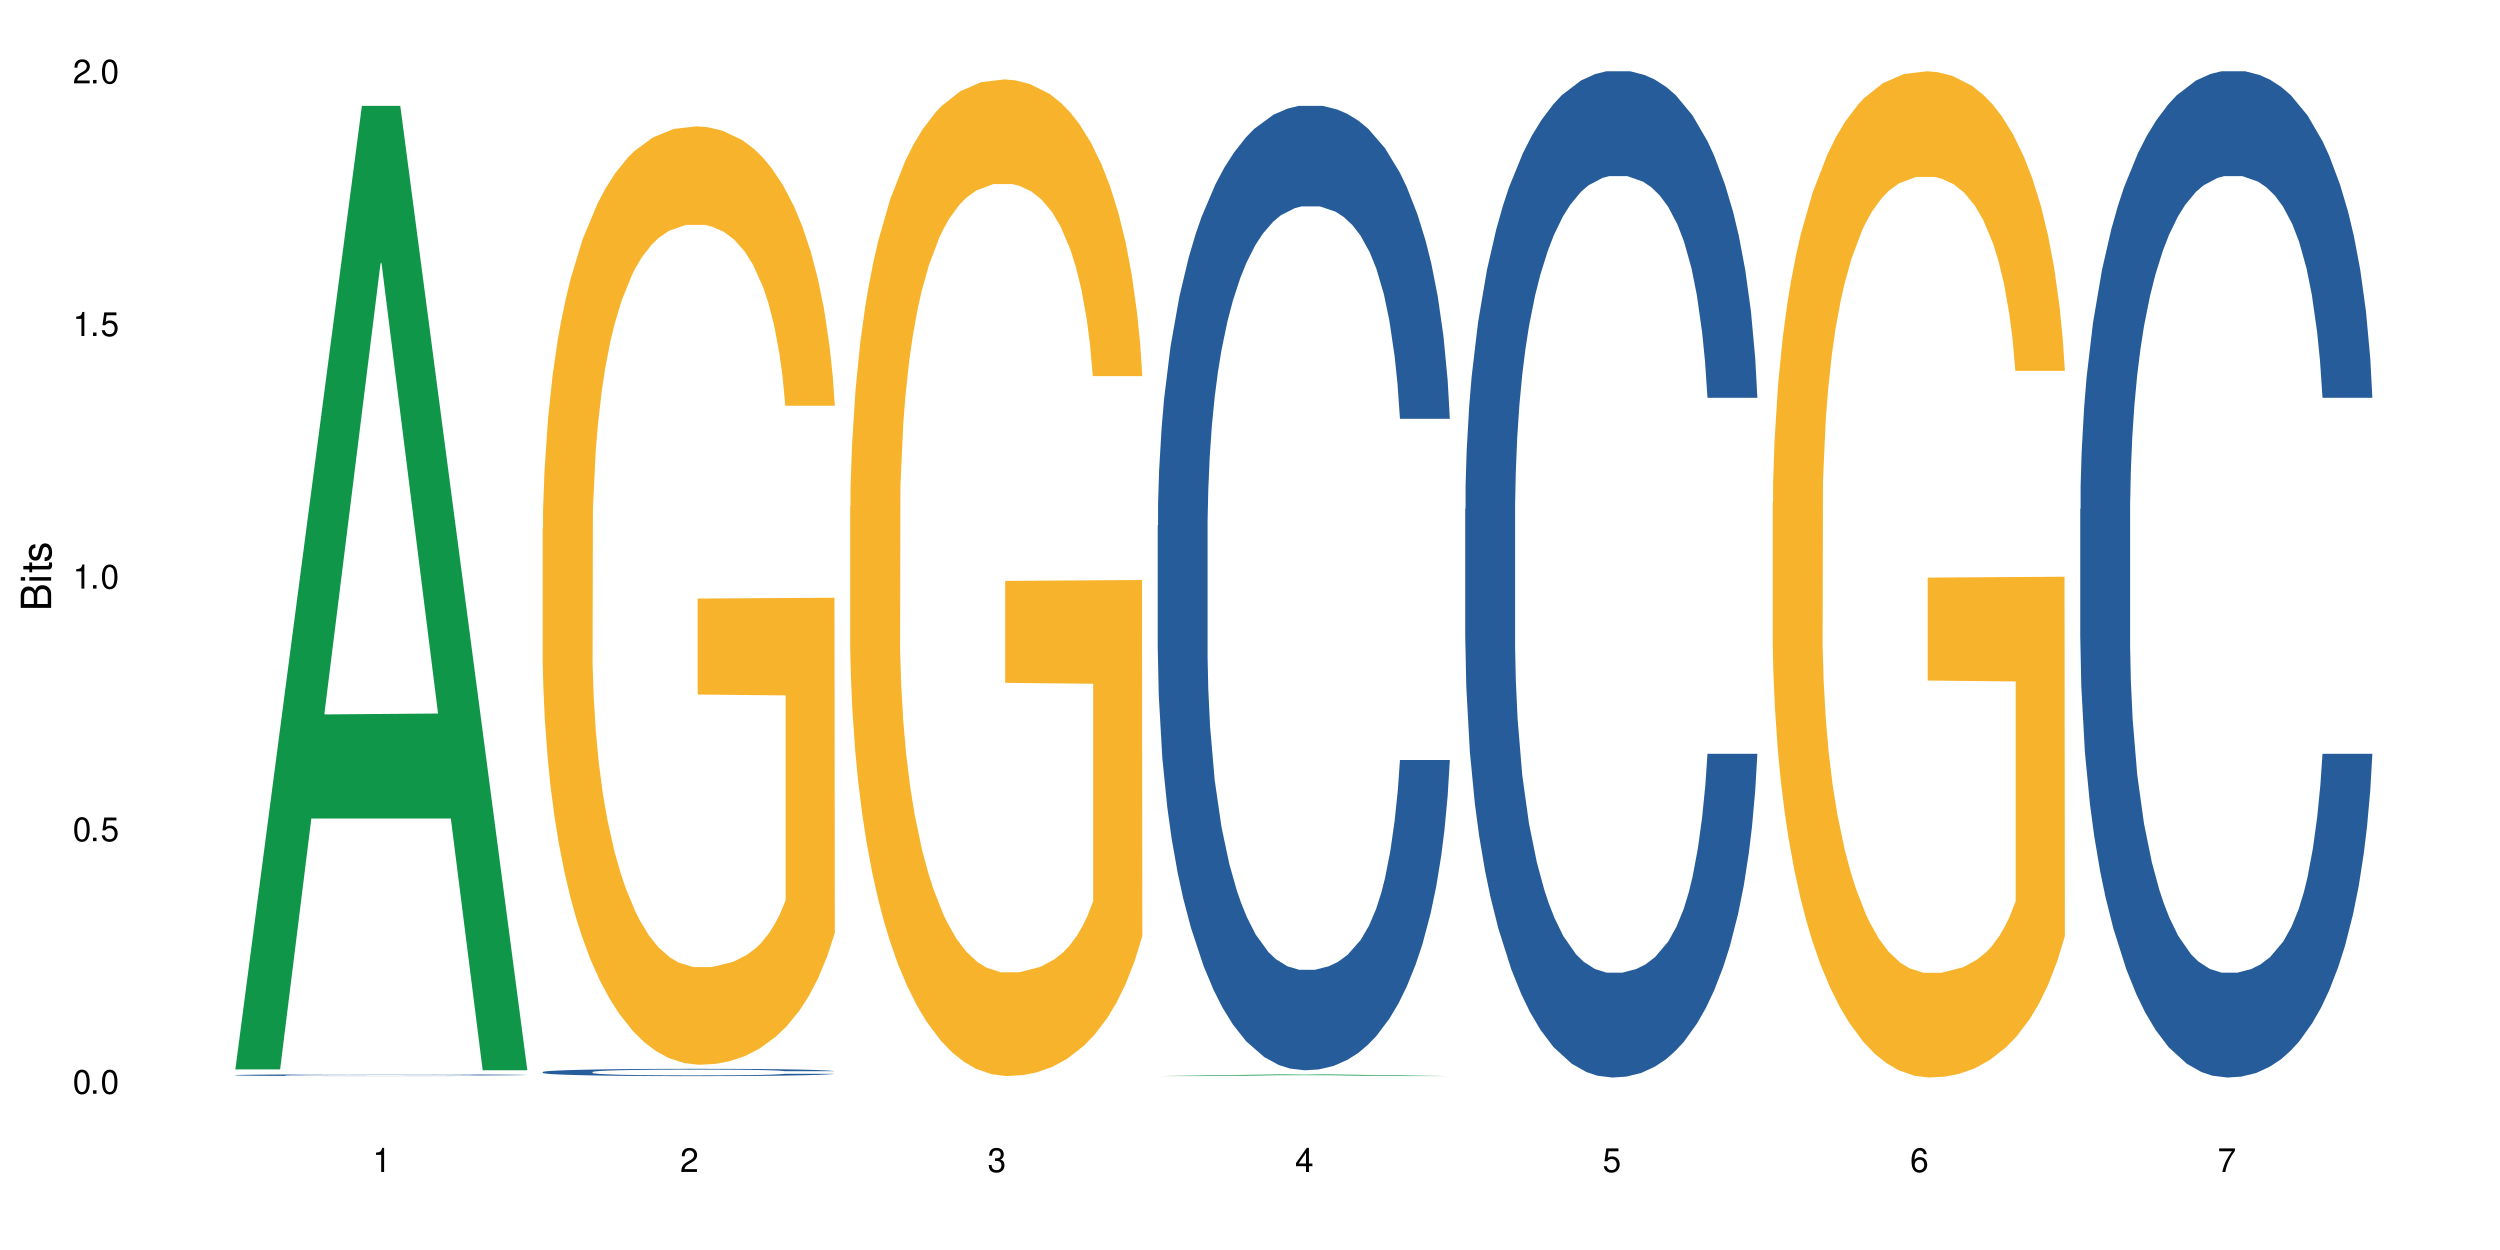
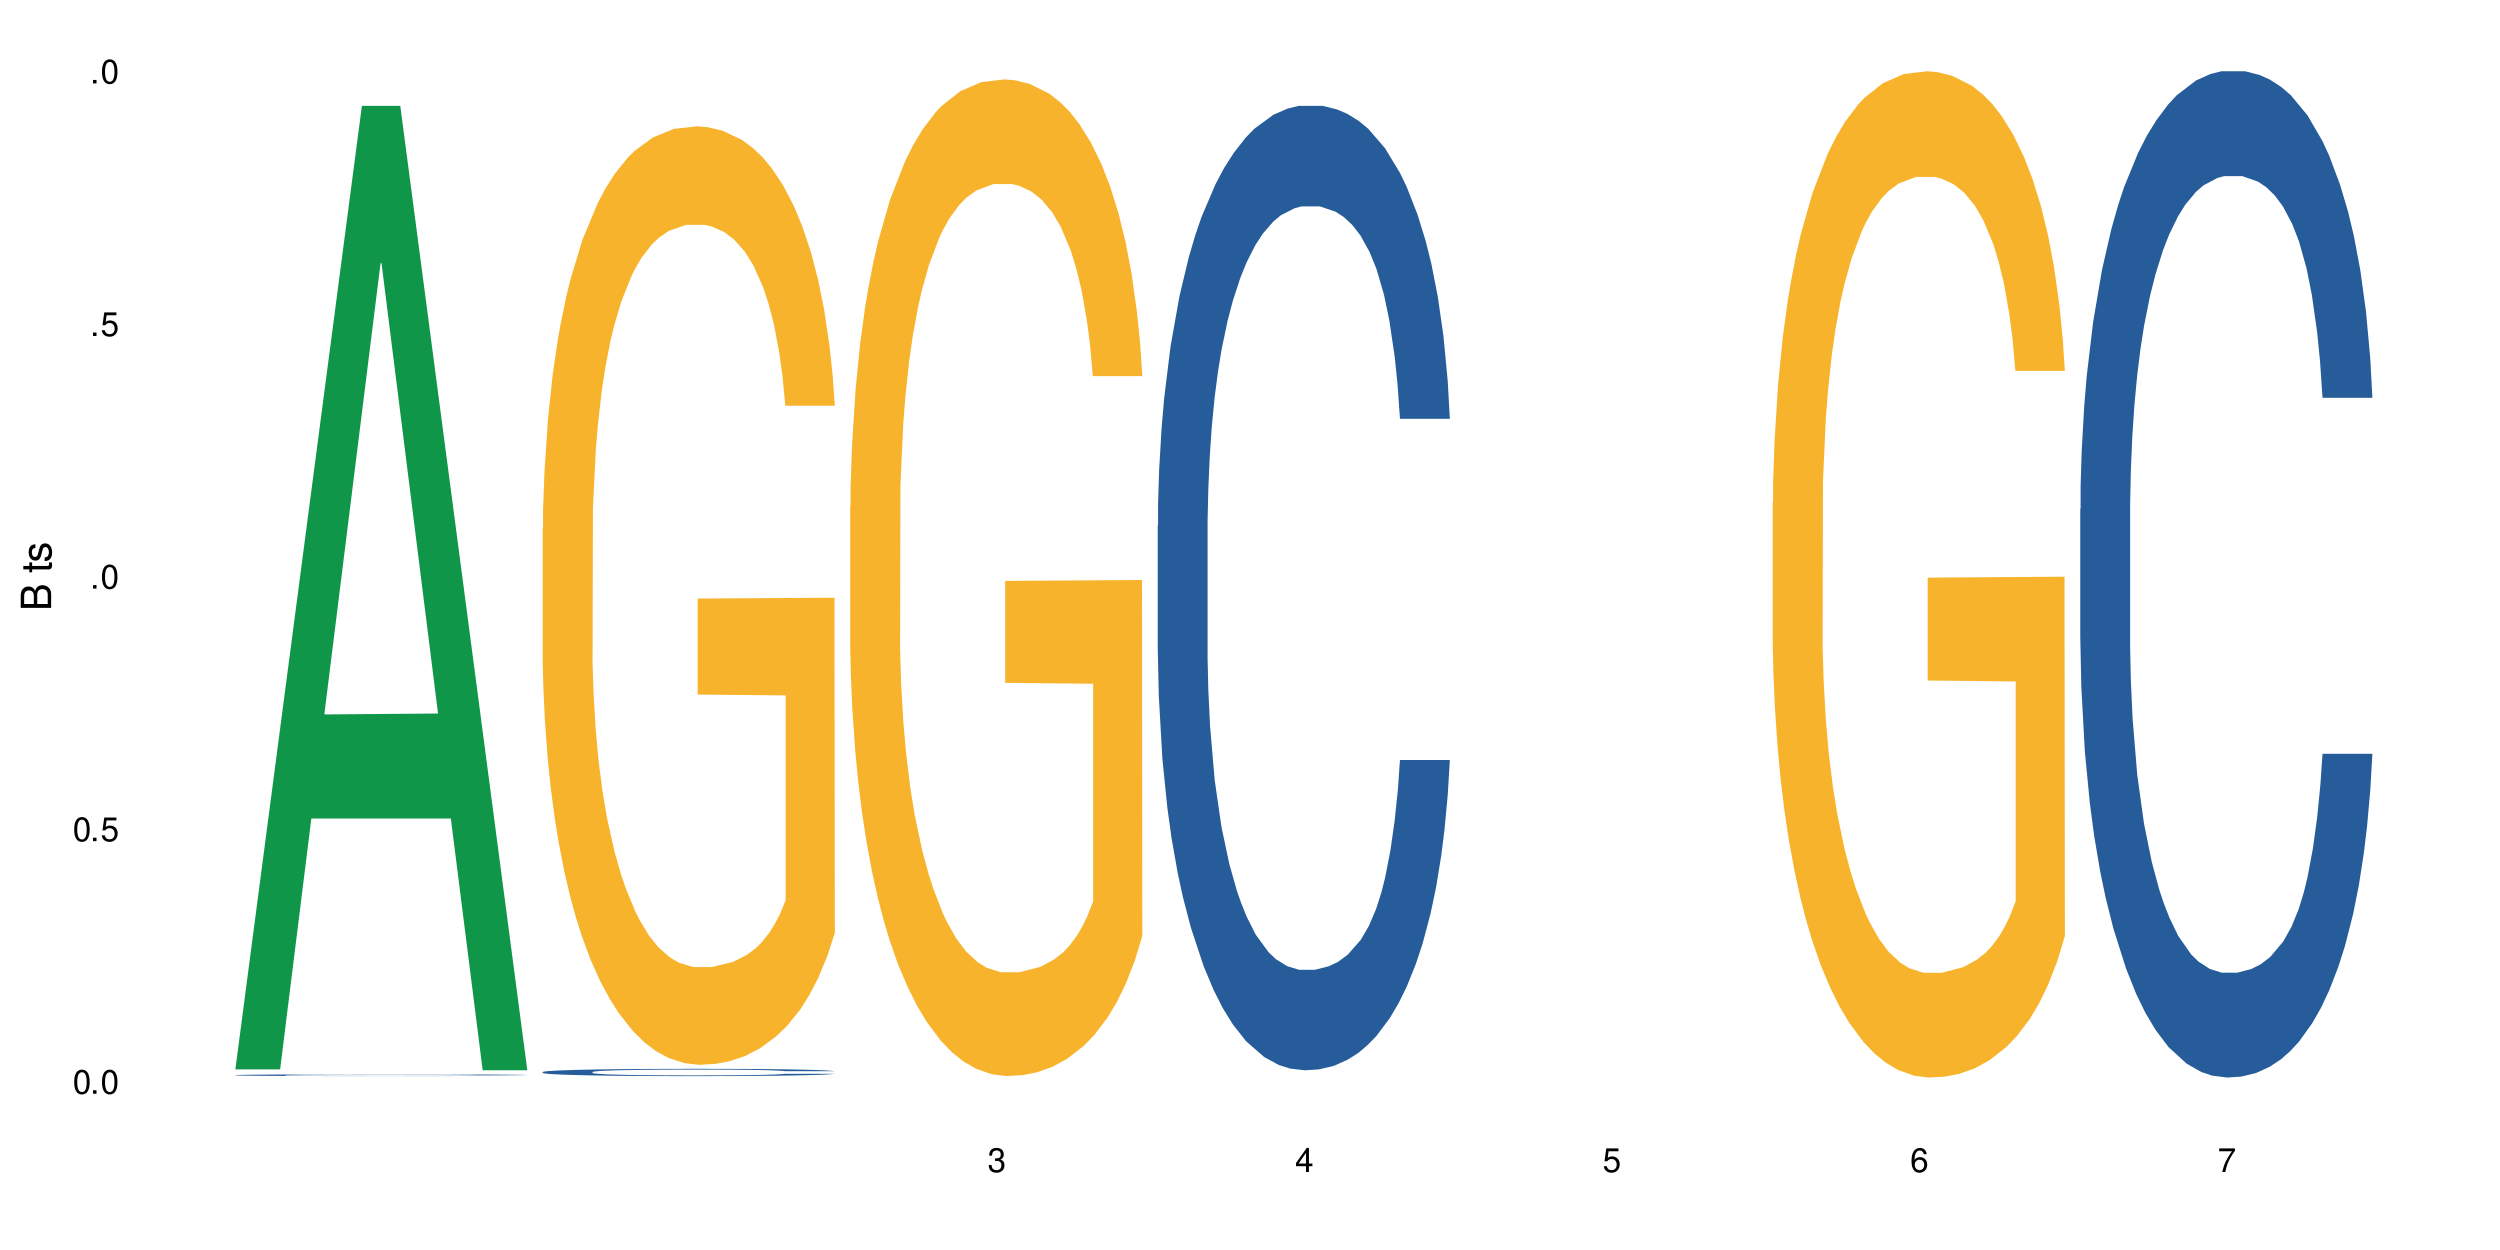
<svg xmlns="http://www.w3.org/2000/svg" xmlns:xlink="http://www.w3.org/1999/xlink" width="720" height="360" viewBox="0 0 720 360">
  <defs>
    <g>
      <g id="glyph-0-0">
</g>
      <g id="glyph-0-1">
        <path d="M 2.641 -6.938 C 2 -6.938 1.422 -6.656 1.078 -6.172 C 0.641 -5.562 0.406 -4.641 0.406 -3.359 C 0.406 -1.016 1.188 0.219 2.641 0.219 C 4.078 0.219 4.859 -1.016 4.859 -3.297 C 4.859 -4.641 4.656 -5.547 4.203 -6.172 C 3.844 -6.656 3.281 -6.938 2.641 -6.938 Z M 2.641 -6.188 C 3.547 -6.188 4 -5.25 4 -3.375 C 4 -1.406 3.562 -0.484 2.625 -0.484 C 1.734 -0.484 1.281 -1.438 1.281 -3.344 C 1.281 -5.25 1.734 -6.188 2.641 -6.188 Z M 2.641 -6.188 " />
      </g>
      <g id="glyph-0-2">
        <path d="M 1.828 -1 L 0.828 -1 L 0.828 0 L 1.828 0 Z M 1.828 -1 " />
      </g>
      <g id="glyph-0-3">
        <path d="M 4.562 -6.797 L 1.062 -6.797 L 0.547 -3.094 L 1.328 -3.094 C 1.719 -3.562 2.047 -3.734 2.578 -3.734 C 3.484 -3.734 4.062 -3.109 4.062 -2.094 C 4.062 -1.125 3.484 -0.531 2.578 -0.531 C 1.828 -0.531 1.375 -0.906 1.188 -1.672 L 0.328 -1.672 C 0.453 -1.109 0.547 -0.844 0.75 -0.594 C 1.125 -0.078 1.828 0.219 2.594 0.219 C 3.969 0.219 4.922 -0.781 4.922 -2.219 C 4.922 -3.562 4.031 -4.484 2.719 -4.484 C 2.25 -4.484 1.859 -4.359 1.469 -4.062 L 1.734 -5.969 L 4.562 -5.969 Z M 4.562 -6.797 " />
      </g>
      <g id="glyph-0-4">
-         <path d="M 2.484 -4.938 L 2.484 0 L 3.328 0 L 3.328 -6.938 L 2.766 -6.938 C 2.469 -5.875 2.281 -5.734 0.984 -5.562 L 0.984 -4.938 Z M 2.484 -4.938 " />
-       </g>
+         </g>
      <g id="glyph-0-5">
-         <path d="M 4.859 -0.828 L 1.281 -0.828 C 1.359 -1.406 1.672 -1.781 2.5 -2.281 L 3.469 -2.828 C 4.406 -3.344 4.906 -4.062 4.906 -4.906 C 4.906 -5.484 4.672 -6.031 4.266 -6.406 C 3.859 -6.766 3.375 -6.938 2.719 -6.938 C 1.859 -6.938 1.219 -6.625 0.844 -6.031 C 0.609 -5.672 0.5 -5.234 0.484 -4.531 L 1.328 -4.531 C 1.359 -5.016 1.406 -5.281 1.531 -5.516 C 1.75 -5.938 2.188 -6.203 2.703 -6.203 C 3.469 -6.203 4.031 -5.641 4.031 -4.891 C 4.031 -4.344 3.719 -3.859 3.125 -3.516 L 2.234 -3 C 0.812 -2.172 0.406 -1.531 0.328 -0.016 L 4.859 -0.016 Z M 4.859 -0.828 " />
-       </g>
+         </g>
      <g id="glyph-0-6">
        <path d="M 2.125 -3.188 L 2.578 -3.188 C 3.5 -3.188 3.984 -2.766 3.984 -1.922 C 3.984 -1.062 3.469 -0.531 2.594 -0.531 C 1.656 -0.531 1.203 -1 1.156 -2.016 L 0.312 -2.016 C 0.344 -1.453 0.438 -1.094 0.609 -0.781 C 0.953 -0.109 1.625 0.219 2.547 0.219 C 3.953 0.219 4.859 -0.625 4.859 -1.938 C 4.859 -2.828 4.516 -3.297 3.703 -3.594 C 4.344 -3.844 4.656 -4.328 4.656 -5.031 C 4.656 -6.219 3.875 -6.938 2.578 -6.938 C 1.203 -6.938 0.484 -6.172 0.453 -4.703 L 1.297 -4.703 C 1.312 -5.125 1.344 -5.359 1.453 -5.578 C 1.641 -5.969 2.062 -6.203 2.594 -6.203 C 3.344 -6.203 3.797 -5.75 3.797 -5 C 3.797 -4.516 3.609 -4.219 3.25 -4.047 C 3.016 -3.953 2.703 -3.922 2.125 -3.906 Z M 2.125 -3.188 " />
      </g>
      <g id="glyph-0-7">
        <path d="M 3.141 -1.672 L 3.141 0 L 3.984 0 L 3.984 -1.672 L 4.984 -1.672 L 4.984 -2.438 L 3.984 -2.438 L 3.984 -6.938 L 3.359 -6.938 L 0.266 -2.578 L 0.266 -1.672 Z M 3.141 -2.438 L 1 -2.438 L 3.141 -5.5 Z M 3.141 -2.438 " />
      </g>
      <g id="glyph-0-8">
        <path d="M 4.781 -5.125 C 4.609 -6.266 3.891 -6.938 2.844 -6.938 C 2.094 -6.938 1.422 -6.578 1.031 -5.953 C 0.594 -5.266 0.406 -4.422 0.406 -3.172 C 0.406 -2 0.578 -1.25 0.984 -0.641 C 1.359 -0.078 1.953 0.219 2.703 0.219 C 3.984 0.219 4.922 -0.75 4.922 -2.094 C 4.922 -3.375 4.062 -4.281 2.844 -4.281 C 2.172 -4.281 1.641 -4.031 1.281 -3.516 C 1.281 -5.234 1.828 -6.188 2.797 -6.188 C 3.391 -6.188 3.797 -5.797 3.938 -5.125 Z M 2.734 -3.531 C 3.547 -3.531 4.062 -2.953 4.062 -2.031 C 4.062 -1.156 3.484 -0.531 2.703 -0.531 C 1.922 -0.531 1.328 -1.188 1.328 -2.078 C 1.328 -2.938 1.906 -3.531 2.734 -3.531 Z M 2.734 -3.531 " />
      </g>
      <g id="glyph-0-9">
        <path d="M 4.984 -6.797 L 0.438 -6.797 L 0.438 -5.969 L 4.109 -5.969 C 2.5 -3.656 1.828 -2.234 1.328 0 L 2.219 0 C 2.594 -2.172 3.453 -4.047 4.984 -6.094 Z M 4.984 -6.797 " />
      </g>
      <g id="glyph-1-0">
</g>
      <g id="glyph-1-1">
        <path d="M 0 -0.953 L 0 -4.891 C 0 -5.719 -0.234 -6.344 -0.734 -6.797 C -1.188 -7.234 -1.812 -7.469 -2.5 -7.469 C -3.547 -7.469 -4.188 -7 -4.625 -5.875 C -4.984 -6.688 -5.625 -7.094 -6.531 -7.094 C -7.172 -7.094 -7.734 -6.859 -8.141 -6.391 C -8.562 -5.922 -8.75 -5.344 -8.75 -4.5 L -8.75 -0.953 Z M -4.984 -2.062 L -7.766 -2.062 L -7.766 -4.219 C -7.766 -4.844 -7.688 -5.203 -7.453 -5.5 C -7.219 -5.812 -6.859 -5.969 -6.375 -5.969 C -5.891 -5.969 -5.531 -5.812 -5.297 -5.5 C -5.062 -5.203 -4.984 -4.844 -4.984 -4.219 Z M -0.984 -2.062 L -4 -2.062 L -4 -4.781 C -4 -5.766 -3.438 -6.359 -2.484 -6.359 C -1.547 -6.359 -0.984 -5.766 -0.984 -4.781 Z M -0.984 -2.062 " />
      </g>
      <g id="glyph-1-2">
-         <path d="M -6.281 -1.797 L -6.281 -0.797 L 0 -0.797 L 0 -1.797 Z M -8.75 -1.797 L -8.75 -0.797 L -7.484 -0.797 L -7.484 -1.797 Z M -8.75 -1.797 " />
-       </g>
+         </g>
      <g id="glyph-1-3">
        <path d="M -6.281 -3.047 L -6.281 -2.016 L -8.016 -2.016 L -8.016 -1.016 L -6.281 -1.016 L -6.281 -0.172 L -5.469 -0.172 L -5.469 -1.016 L -0.719 -1.016 C -0.078 -1.016 0.281 -1.453 0.281 -2.234 C 0.281 -2.5 0.25 -2.719 0.188 -3.047 L -0.641 -3.047 C -0.609 -2.906 -0.594 -2.766 -0.594 -2.562 C -0.594 -2.141 -0.719 -2.016 -1.156 -2.016 L -5.469 -2.016 L -5.469 -3.047 Z M -6.281 -3.047 " />
      </g>
      <g id="glyph-1-4">
        <path d="M -4.531 -5.25 C -5.766 -5.25 -6.469 -4.422 -6.469 -2.969 C -6.469 -1.516 -5.719 -0.562 -4.547 -0.562 C -3.562 -0.562 -3.094 -1.062 -2.734 -2.562 L -2.516 -3.484 C -2.344 -4.188 -2.094 -4.469 -1.641 -4.469 C -1.047 -4.469 -0.641 -3.875 -0.641 -3 C -0.641 -2.453 -0.797 -2 -1.062 -1.75 C -1.25 -1.594 -1.422 -1.531 -1.875 -1.469 L -1.875 -0.406 C -0.422 -0.453 0.281 -1.266 0.281 -2.922 C 0.281 -4.5 -0.5 -5.516 -1.719 -5.516 C -2.656 -5.516 -3.172 -4.984 -3.469 -3.734 L -3.703 -2.766 C -3.891 -1.953 -4.156 -1.609 -4.594 -1.609 C -5.188 -1.609 -5.547 -2.125 -5.547 -2.938 C -5.547 -3.75 -5.203 -4.172 -4.531 -4.203 Z M -4.531 -5.25 " />
      </g>
    </g>
  </defs>
  <rect x="-72" y="-36" width="864" height="432" fill="rgb(100%, 100%, 100%)" fill-opacity="1" />
  <path fill-rule="nonzero" fill="rgb(6.275%, 58.824%, 28.235%)" fill-opacity="1" d="M 67.73 307.988 L 67.82 307.727 L 104.227 30.492 L 115.281 30.492 L 151.867 308.246 L 139.012 308.246 L 129.844 235.746 L 89.664 235.746 L 80.676 307.988 L 67.73 307.988 L 93.527 205.754 L 126.156 205.492 L 109.887 75.871 L 109.707 75.609 L 109.527 76.395 L 93.438 205.492 L 93.527 205.754 Z M 67.73 307.988 " />
  <path fill-rule="nonzero" fill="rgb(14.51%, 36.078%, 60%)" fill-opacity="1" d="M 67.73 309.633 L 67.832 309.629 L 67.832 309.621 L 68.141 309.602 L 68.859 309.578 L 69.578 309.566 L 71.426 309.539 L 73.988 309.512 L 76.656 309.492 L 78.605 309.48 L 80.352 309.469 L 84.352 309.453 L 86.918 309.445 L 89.688 309.438 L 93.074 309.43 L 95.535 309.422 L 101.078 309.418 L 105.18 309.414 L 108.363 309.41 L 115.238 309.41 L 119.34 309.414 L 122.316 309.414 L 125.598 309.418 L 128.371 309.422 L 133.191 309.434 L 137.5 309.445 L 139.449 309.453 L 142.527 309.469 L 144.891 309.48 L 146.531 309.496 L 148.379 309.512 L 150.02 309.531 L 151.25 309.555 L 151.867 309.574 L 137.5 309.574 L 136.785 309.559 L 135.961 309.543 L 134.422 309.523 L 132.883 309.512 L 130.73 309.496 L 128.781 309.488 L 126.113 309.48 L 123.754 309.473 L 121.289 309.469 L 118.93 309.469 L 114.414 309.465 L 107.234 309.465 L 103.23 309.469 L 101.078 309.473 L 98 309.477 L 95.844 309.484 L 93.281 309.492 L 91.535 309.5 L 89.379 309.512 L 87.84 309.523 L 86.098 309.539 L 85.07 309.551 L 84.148 309.562 L 83.328 309.578 L 82.711 309.594 L 82.301 309.613 L 82.094 309.629 L 82.094 309.699 L 82.301 309.715 L 82.812 309.734 L 84.148 309.766 L 86.098 309.789 L 88.355 309.809 L 90.508 309.82 L 91.742 309.828 L 93.383 309.836 L 95.945 309.844 L 99.641 309.855 L 101.797 309.859 L 105.078 309.859 L 108.465 309.863 L 112.98 309.863 L 116.98 309.859 L 119.648 309.859 L 122.418 309.855 L 126.215 309.848 L 128.574 309.84 L 130.629 309.832 L 132.168 309.824 L 133.191 309.816 L 134.73 309.801 L 135.961 309.785 L 136.887 309.77 L 137.5 309.754 L 151.867 309.754 L 151.25 309.773 L 150.328 309.789 L 149.402 309.805 L 147.969 309.82 L 146.324 309.832 L 143.965 309.852 L 142.016 309.859 L 139.449 309.871 L 137.09 309.879 L 134.527 309.887 L 130.73 309.898 L 128.266 309.902 L 125.598 309.906 L 122.418 309.91 L 118.418 309.914 L 102.617 309.914 L 98.41 309.91 L 93.176 309.898 L 89.379 309.891 L 86.406 309.883 L 83.84 309.875 L 80.969 309.859 L 77.273 309.84 L 75.016 309.824 L 73.477 309.812 L 71.734 309.793 L 70.5 309.777 L 69.066 309.754 L 68.039 309.719 L 67.73 309.695 Z M 67.73 309.633 " />
  <path fill-rule="nonzero" fill="rgb(14.51%, 36.078%, 60%)" fill-opacity="1" d="M 156.293 308.738 L 156.398 308.734 L 156.398 308.688 L 156.703 308.617 L 157.422 308.523 L 158.141 308.461 L 159.988 308.348 L 162.555 308.238 L 165.223 308.152 L 167.172 308.102 L 168.914 308.066 L 172.918 307.992 L 175.48 307.957 L 178.25 307.926 L 181.637 307.891 L 184.102 307.871 L 189.641 307.844 L 193.746 307.828 L 196.926 307.824 L 203.801 307.824 L 207.902 307.832 L 210.879 307.84 L 214.164 307.855 L 216.934 307.871 L 221.754 307.914 L 226.066 307.969 L 228.016 308 L 231.094 308.059 L 233.453 308.117 L 235.094 308.168 L 236.941 308.238 L 238.582 308.324 L 239.812 308.422 L 240.43 308.504 L 226.066 308.504 L 225.348 308.43 L 224.527 308.367 L 222.988 308.289 L 221.449 308.234 L 219.293 308.18 L 217.344 308.141 L 214.676 308.105 L 212.316 308.082 L 209.855 308.066 L 207.492 308.055 L 202.98 308.043 L 197.746 308.043 L 195.797 308.047 L 191.797 308.062 L 189.641 308.074 L 186.562 308.102 L 184.406 308.125 L 181.844 308.164 L 180.098 308.199 L 177.945 308.246 L 176.406 308.293 L 174.66 308.355 L 173.633 308.402 L 172.711 308.457 L 171.891 308.52 L 171.273 308.586 L 170.863 308.66 L 170.66 308.727 L 170.66 309.023 L 170.863 309.094 L 171.379 309.176 L 172.711 309.293 L 174.66 309.395 L 176.918 309.477 L 179.074 309.531 L 180.305 309.559 L 181.945 309.59 L 184.512 309.629 L 188.203 309.668 L 190.359 309.684 L 193.641 309.699 L 197.027 309.707 L 201.543 309.707 L 205.543 309.699 L 208.211 309.688 L 210.98 309.672 L 214.777 309.641 L 217.137 309.609 L 219.191 309.574 L 220.73 309.535 L 221.754 309.504 L 223.293 309.445 L 224.527 309.379 L 225.449 309.312 L 226.066 309.25 L 240.43 309.25 L 239.812 309.324 L 238.891 309.398 L 237.969 309.457 L 236.531 309.523 L 234.891 309.582 L 232.527 309.648 L 230.578 309.695 L 228.016 309.742 L 225.656 309.777 L 223.09 309.812 L 219.293 309.848 L 216.832 309.867 L 214.164 309.887 L 210.98 309.902 L 206.98 309.914 L 202.672 309.922 L 198.668 309.926 L 194.359 309.922 L 191.18 309.914 L 186.973 309.895 L 181.738 309.859 L 177.945 309.824 L 174.969 309.789 L 172.402 309.75 L 169.531 309.699 L 165.836 309.613 L 163.578 309.547 L 162.039 309.492 L 160.297 309.418 L 159.066 309.352 L 157.629 309.246 L 156.602 309.109 L 156.293 309.004 Z M 156.293 308.738 " />
  <path fill-rule="nonzero" fill="rgb(96.863%, 70.196%, 16.863%)" fill-opacity="1" d="M 156.293 152.145 L 156.398 151.898 L 156.398 146.961 L 156.809 135.855 L 157.832 120.551 L 159.168 107.965 L 160.605 98.09 L 161.527 92.906 L 163.066 85.504 L 164.398 80.074 L 167.785 68.965 L 172.094 58.598 L 174.457 54.156 L 177.121 49.961 L 180.918 45.27 L 182.664 43.543 L 188 39.594 L 194.051 37.125 L 200.723 36.383 L 203.801 36.633 L 208.008 37.617 L 213.754 40.332 L 217.035 42.801 L 219.602 45.27 L 222.27 48.48 L 225.551 53.414 L 228.629 59.34 L 231.094 65.262 L 233.555 72.668 L 235.605 80.566 L 237.352 89.203 L 238.891 99.57 L 239.812 108.211 L 240.43 116.848 L 226.168 116.848 L 225.348 108.211 L 224.422 101.547 L 222.883 93.402 L 221.344 87.477 L 219.805 82.789 L 216.934 76.371 L 214.473 72.422 L 211.395 68.965 L 208.418 66.742 L 205.031 65.262 L 202.98 64.77 L 197.543 64.77 L 192.617 66.496 L 189.742 68.473 L 187.691 70.445 L 184.816 74.148 L 183.074 77.109 L 182.047 79.086 L 178.969 86.738 L 176.918 93.648 L 175.789 98.336 L 174.352 105.742 L 173.328 112.406 L 172.199 122.281 L 171.582 129.684 L 170.762 146.469 L 170.66 190.898 L 170.965 200.277 L 171.582 210.398 L 172.402 219.281 L 173.633 228.66 L 174.867 235.82 L 177.02 245.445 L 178.867 251.863 L 180.305 256.059 L 183.074 262.723 L 184.203 264.945 L 186.871 269.387 L 189.641 272.844 L 193.027 275.805 L 195.59 277.285 L 199.695 278.52 L 204.93 278.52 L 211.086 277.039 L 214.984 275.066 L 217.652 273.09 L 219.395 271.363 L 221.551 268.648 L 223.09 266.18 L 224.527 263.465 L 226.27 259.27 L 226.27 200.277 L 200.926 200.031 L 200.926 172.387 L 240.328 172.137 L 240.43 268.648 L 238.273 275.312 L 235.605 281.73 L 233.043 286.664 L 230.375 290.863 L 226.578 295.551 L 223.5 298.512 L 218.781 301.969 L 214.473 304.191 L 209.957 305.672 L 205.953 306.41 L 201.234 306.66 L 197.027 306.164 L 192.512 304.684 L 188.922 302.711 L 185.641 300.242 L 182.355 297.031 L 178.25 291.848 L 175.582 287.652 L 172.812 282.469 L 170.043 276.301 L 167.582 269.637 L 165.938 264.453 L 164.297 258.527 L 162.555 251.121 L 160.91 242.73 L 159.68 235.078 L 158.551 226.441 L 157.73 218.297 L 156.91 207.188 L 156.5 198.301 L 156.293 190.652 Z M 156.293 152.145 " />
  <path fill-rule="nonzero" fill="rgb(96.863%, 70.196%, 16.863%)" fill-opacity="1" d="M 244.859 145.809 L 244.961 145.547 L 244.961 140.301 L 245.371 128.508 L 246.398 112.254 L 247.73 98.887 L 249.168 88.398 L 250.09 82.895 L 251.629 75.031 L 252.965 69.262 L 256.348 57.469 L 260.66 46.457 L 263.02 41.738 L 265.688 37.281 L 269.484 32.301 L 271.227 30.469 L 276.562 26.273 L 282.617 23.652 L 289.285 22.867 L 292.363 23.129 L 296.57 24.176 L 302.316 27.059 L 305.598 29.68 L 308.164 32.301 L 310.832 35.711 L 314.117 40.953 L 317.195 47.246 L 319.656 53.535 L 322.117 61.398 L 324.172 69.789 L 325.914 78.961 L 327.453 89.973 L 328.379 99.148 L 328.992 108.32 L 314.73 108.32 L 313.91 99.148 L 312.988 92.07 L 311.449 83.418 L 309.91 77.129 L 308.371 72.148 L 305.496 65.332 L 303.035 61.137 L 299.957 57.469 L 296.98 55.109 L 293.594 53.535 L 291.543 53.012 L 286.105 53.012 L 281.18 54.848 L 278.309 56.941 L 276.254 59.039 L 273.383 62.973 L 271.637 66.117 L 270.613 68.215 L 267.535 76.34 L 265.48 83.68 L 264.352 88.66 L 262.918 96.527 L 261.891 103.602 L 260.762 114.09 L 260.145 121.953 L 259.324 139.777 L 259.223 186.961 L 259.531 196.922 L 260.145 207.672 L 260.965 217.109 L 262.199 227.07 L 263.43 234.672 L 265.582 244.895 L 267.43 251.711 L 268.867 256.168 L 271.637 263.242 L 272.766 265.602 L 275.434 270.32 L 278.203 273.992 L 281.59 277.137 L 284.156 278.711 L 288.258 280.02 L 293.492 280.02 L 299.648 278.449 L 303.547 276.352 L 306.215 274.254 L 307.961 272.418 L 310.113 269.535 L 311.652 266.914 L 313.09 264.031 L 314.832 259.574 L 314.832 196.922 L 289.492 196.66 L 289.492 167.301 L 328.891 167.039 L 328.992 269.535 L 326.84 276.613 L 324.172 283.43 L 321.605 288.672 L 318.938 293.129 L 315.141 298.109 L 312.062 301.254 L 307.344 304.922 L 303.035 307.281 L 298.52 308.855 L 294.52 309.641 L 289.797 309.902 L 285.59 309.379 L 281.078 307.809 L 277.484 305.711 L 274.203 303.09 L 270.918 299.68 L 266.816 294.176 L 264.148 289.719 L 261.379 284.215 L 258.605 277.66 L 256.145 270.582 L 254.504 265.078 L 252.859 258.789 L 251.117 250.922 L 249.477 242.012 L 248.242 233.887 L 247.113 224.711 L 246.293 216.059 L 245.473 204.262 L 245.062 194.828 L 244.859 186.699 Z M 244.859 145.809 " />
-   <path fill-rule="nonzero" fill="rgb(6.275%, 58.824%, 28.235%)" fill-opacity="1" d="M 333.422 309.914 L 333.512 309.914 L 369.914 309.41 L 380.973 309.41 L 417.555 309.914 L 404.703 309.914 L 395.535 309.785 L 355.355 309.785 L 346.363 309.914 L 333.422 309.914 L 359.219 309.73 L 391.848 309.73 L 375.578 309.492 L 375.398 309.492 L 375.219 309.496 L 359.129 309.73 L 359.219 309.73 Z M 333.422 309.914 " />
  <path fill-rule="nonzero" fill="rgb(14.51%, 36.078%, 60%)" fill-opacity="1" d="M 333.422 151.344 L 333.523 151.09 L 333.523 144.996 L 333.832 135.348 L 334.551 123.16 L 335.27 114.785 L 337.113 99.805 L 339.68 85.332 L 342.348 74.16 L 344.297 67.559 L 346.043 62.48 L 350.043 53.09 L 352.609 48.266 L 355.379 43.949 L 358.766 39.633 L 361.227 37.094 L 366.766 33.031 L 370.871 31.254 L 374.051 30.492 L 380.926 30.492 L 385.031 31.508 L 388.008 32.777 L 391.289 34.809 L 394.059 37.094 L 398.883 42.68 L 403.191 49.789 L 405.141 53.852 L 408.219 61.719 L 410.578 69.336 L 412.223 75.938 L 414.066 85.332 L 415.711 96.758 L 416.941 109.707 L 417.555 120.621 L 403.191 120.621 L 402.473 110.469 L 401.652 102.598 L 400.113 92.188 L 398.574 84.824 L 396.422 77.461 L 394.469 72.637 L 391.805 67.812 L 389.441 64.766 L 386.98 62.48 L 384.621 60.957 L 380.105 59.434 L 374.875 59.434 L 372.922 59.941 L 368.922 61.973 L 366.766 63.75 L 363.688 67.305 L 361.535 70.605 L 358.969 75.684 L 357.227 80 L 355.07 86.602 L 353.531 92.441 L 351.789 100.82 L 350.762 107.168 L 349.836 114.277 L 349.016 122.652 L 348.402 131.539 L 347.992 140.934 L 347.785 150.074 L 347.785 189.426 L 347.992 198.566 L 348.504 209.23 L 349.836 224.719 L 351.789 238.176 L 354.043 248.836 L 356.199 256.453 L 357.43 260.008 L 359.07 264.07 L 361.637 269.148 L 365.332 274.227 L 367.484 276.258 L 370.77 278.289 L 374.156 279.305 L 378.668 279.305 L 382.672 278.289 L 385.34 277.02 L 388.109 274.988 L 391.906 270.672 L 394.266 266.609 L 396.316 261.785 L 397.855 256.961 L 398.883 252.898 L 400.422 245.027 L 401.652 236.398 L 402.578 227.512 L 403.191 218.879 L 417.555 218.879 L 416.941 229.035 L 416.016 238.938 L 415.094 246.297 L 413.656 255.184 L 412.016 263.055 L 409.656 271.941 L 407.707 277.781 L 405.141 284.129 L 402.781 288.953 L 400.215 293.27 L 396.422 298.348 L 393.957 300.887 L 391.289 303.172 L 388.109 305.199 L 384.109 306.977 L 379.797 307.992 L 375.797 308.246 L 371.488 307.738 L 368.305 306.723 L 364.102 304.441 L 358.867 299.871 L 355.07 295.047 L 352.094 290.223 L 349.531 285.145 L 346.656 278.289 L 342.965 267.117 L 340.707 258.484 L 339.168 251.375 L 337.422 241.477 L 336.191 232.59 L 334.754 218.371 L 333.73 200.344 L 333.422 186.379 Z M 333.422 151.344 " />
-   <path fill-rule="nonzero" fill="rgb(14.51%, 36.078%, 60%)" fill-opacity="1" d="M 421.984 146.621 L 422.086 146.355 L 422.086 140 L 422.395 129.934 L 423.113 117.215 L 423.832 108.477 L 425.68 92.844 L 428.242 77.746 L 430.91 66.09 L 432.859 59.203 L 434.605 53.902 L 438.605 44.102 L 441.172 39.07 L 443.941 34.566 L 447.328 30.062 L 449.789 27.414 L 455.332 23.176 L 459.434 21.32 L 462.617 20.527 L 469.488 20.527 L 473.594 21.586 L 476.57 22.91 L 479.852 25.031 L 482.625 27.414 L 487.445 33.242 L 491.754 40.66 L 493.703 44.898 L 496.781 53.109 L 499.145 61.055 L 500.785 67.945 L 502.633 77.746 L 504.273 89.668 L 505.504 103.176 L 506.121 114.566 L 491.754 114.566 L 491.035 103.973 L 490.215 95.758 L 488.676 84.898 L 487.137 77.215 L 484.984 69.535 L 483.035 64.5 L 480.367 59.469 L 478.008 56.289 L 475.543 53.902 L 473.184 52.316 L 468.668 50.727 L 463.438 50.727 L 461.488 51.254 L 457.484 53.375 L 455.332 55.23 L 452.254 58.938 L 450.098 62.383 L 447.531 67.68 L 445.789 72.184 L 443.633 79.07 L 442.094 85.164 L 440.352 93.906 L 439.324 100.527 L 438.402 107.945 L 437.582 116.688 L 436.965 125.957 L 436.555 135.762 L 436.348 145.297 L 436.348 186.355 L 436.555 195.895 L 437.066 207.02 L 438.402 223.18 L 440.352 237.219 L 442.609 248.344 L 444.762 256.293 L 445.992 260 L 447.637 264.238 L 450.199 269.535 L 453.895 274.836 L 456.051 276.953 L 459.332 279.074 L 462.719 280.133 L 467.234 280.133 L 471.234 279.074 L 473.902 277.75 L 476.672 275.629 L 480.469 271.125 L 482.828 266.887 L 484.879 261.855 L 486.418 256.82 L 487.445 252.582 L 488.984 244.371 L 490.215 235.363 L 491.141 226.094 L 491.754 217.086 L 506.121 217.086 L 505.504 227.684 L 504.582 238.012 L 503.656 245.695 L 502.223 254.969 L 500.578 263.18 L 498.219 272.449 L 496.27 278.543 L 493.703 285.168 L 491.344 290.199 L 488.781 294.703 L 484.984 300 L 482.52 302.648 L 479.852 305.035 L 476.672 307.152 L 472.672 309.008 L 468.363 310.066 L 464.359 310.332 L 460.051 309.801 L 456.871 308.742 L 452.664 306.359 L 447.43 301.59 L 443.633 296.559 L 440.66 291.523 L 438.094 286.227 L 435.219 279.074 L 431.527 267.418 L 429.27 258.41 L 427.73 250.992 L 425.984 240.664 L 424.754 231.391 L 423.32 216.555 L 422.293 197.746 L 421.984 183.18 Z M 421.984 146.621 " />
  <path fill-rule="nonzero" fill="rgb(96.863%, 70.196%, 16.863%)" fill-opacity="1" d="M 510.547 144.652 L 510.652 144.387 L 510.652 139.094 L 511.062 127.184 L 512.086 110.777 L 513.422 97.277 L 514.855 86.691 L 515.781 81.133 L 517.32 73.195 L 518.652 67.371 L 522.039 55.461 L 526.348 44.348 L 528.707 39.582 L 531.375 35.082 L 535.172 30.055 L 536.918 28.203 L 542.254 23.965 L 548.305 21.32 L 554.977 20.527 L 558.055 20.789 L 562.262 21.848 L 568.008 24.762 L 571.289 27.406 L 573.855 30.055 L 576.523 33.496 L 579.805 38.789 L 582.883 45.141 L 585.348 51.492 L 587.809 59.43 L 589.859 67.902 L 591.605 77.164 L 593.145 88.281 L 594.066 97.543 L 594.684 106.805 L 580.422 106.805 L 579.602 97.543 L 578.676 90.398 L 577.137 81.664 L 575.598 75.312 L 574.059 70.281 L 571.188 63.402 L 568.723 59.168 L 565.645 55.461 L 562.672 53.078 L 559.285 51.492 L 557.234 50.961 L 551.793 50.961 L 546.871 52.816 L 543.996 54.934 L 541.945 57.051 L 539.07 61.02 L 537.328 64.195 L 536.301 66.312 L 533.223 74.516 L 531.172 81.93 L 530.043 86.957 L 528.605 94.898 L 527.582 102.043 L 526.453 112.629 L 525.836 120.57 L 525.016 138.566 L 524.914 186.207 L 525.219 196.262 L 525.836 207.113 L 526.656 216.641 L 527.887 226.699 L 529.121 234.375 L 531.273 244.695 L 533.121 251.578 L 534.559 256.078 L 537.328 263.223 L 538.457 265.605 L 541.125 270.367 L 543.895 274.074 L 547.281 277.25 L 549.844 278.836 L 553.949 280.16 L 559.184 280.16 L 565.34 278.574 L 569.238 276.457 L 571.906 274.34 L 573.648 272.484 L 575.805 269.574 L 577.344 266.926 L 578.781 264.016 L 580.523 259.516 L 580.523 196.262 L 555.18 195.996 L 555.18 166.355 L 594.582 166.09 L 594.684 269.574 L 592.527 276.719 L 589.859 283.602 L 587.297 288.895 L 584.629 293.395 L 580.832 298.422 L 577.754 301.598 L 573.035 305.305 L 568.723 307.688 L 564.211 309.273 L 560.207 310.066 L 555.488 310.332 L 551.281 309.805 L 546.766 308.215 L 543.176 306.098 L 539.895 303.453 L 536.609 300.012 L 532.504 294.453 L 529.836 289.953 L 527.066 284.395 L 524.297 277.777 L 521.836 270.633 L 520.191 265.074 L 518.551 258.723 L 516.809 250.781 L 515.164 241.785 L 513.934 233.578 L 512.805 224.316 L 511.984 215.582 L 511.164 203.672 L 510.754 194.145 L 510.547 185.941 Z M 510.547 144.652 " />
  <path fill-rule="nonzero" fill="rgb(14.51%, 36.078%, 60%)" fill-opacity="1" d="M 599.113 146.621 L 599.215 146.355 L 599.215 140 L 599.523 129.934 L 600.238 117.215 L 600.957 108.477 L 602.805 92.844 L 605.371 77.746 L 608.039 66.09 L 609.988 59.203 L 611.73 53.902 L 615.734 44.102 L 618.297 39.07 L 621.07 34.566 L 624.453 30.062 L 626.918 27.414 L 632.457 23.176 L 636.562 21.32 L 639.742 20.527 L 646.617 20.527 L 650.723 21.586 L 653.695 22.91 L 656.98 25.031 L 659.75 27.414 L 664.574 33.242 L 668.883 40.66 L 670.832 44.898 L 673.91 53.109 L 676.27 61.055 L 677.91 67.945 L 679.758 77.746 L 681.398 89.668 L 682.633 103.176 L 683.246 114.566 L 668.883 114.566 L 668.164 103.973 L 667.344 95.758 L 665.805 84.898 L 664.266 77.215 L 662.109 69.535 L 660.16 64.5 L 657.492 59.469 L 655.133 56.289 L 652.672 53.902 L 650.312 52.316 L 645.797 50.727 L 640.562 50.727 L 638.613 51.254 L 634.613 53.375 L 632.457 55.23 L 629.379 58.938 L 627.227 62.383 L 624.66 67.68 L 622.914 72.184 L 620.762 79.07 L 619.223 85.164 L 617.477 93.906 L 616.453 100.527 L 615.527 107.945 L 614.707 116.688 L 614.09 125.957 L 613.68 135.762 L 613.477 145.297 L 613.477 186.355 L 613.68 195.895 L 614.195 207.02 L 615.527 223.18 L 617.477 237.219 L 619.734 248.344 L 621.891 256.293 L 623.121 260 L 624.762 264.238 L 627.328 269.535 L 631.02 274.836 L 633.176 276.953 L 636.461 279.074 L 639.844 280.133 L 644.359 280.133 L 648.359 279.074 L 651.027 277.75 L 653.801 275.629 L 657.594 271.125 L 659.957 266.887 L 662.008 261.855 L 663.547 256.82 L 664.574 252.582 L 666.113 244.371 L 667.344 235.363 L 668.266 226.094 L 668.883 217.086 L 683.246 217.086 L 682.633 227.684 L 681.707 238.012 L 680.785 245.695 L 679.348 254.969 L 677.707 263.18 L 675.348 272.449 L 673.398 278.543 L 670.832 285.168 L 668.473 290.199 L 665.906 294.703 L 662.109 300 L 659.648 302.648 L 656.98 305.035 L 653.801 307.152 L 649.797 309.008 L 645.488 310.066 L 641.488 310.332 L 637.176 309.801 L 633.996 308.742 L 629.789 306.359 L 624.559 301.59 L 620.762 296.559 L 617.785 291.523 L 615.219 286.227 L 612.348 279.074 L 608.652 267.418 L 606.395 258.41 L 604.855 250.992 L 603.113 240.664 L 601.883 231.391 L 600.445 216.555 L 599.418 197.746 L 599.113 183.18 Z M 599.113 146.621 " />
  <g fill="rgb(0%, 0%, 0%)" fill-opacity="1">
    <use xlink:href="#glyph-0-1" x="20.965" y="314.993" />
    <use xlink:href="#glyph-0-2" x="25.965" y="314.993" />
    <use xlink:href="#glyph-0-1" x="28.965" y="314.993" />
  </g>
  <g fill="rgb(0%, 0%, 0%)" fill-opacity="1">
    <use xlink:href="#glyph-0-1" x="20.965" y="242.251" />
    <use xlink:href="#glyph-0-2" x="25.965" y="242.251" />
    <use xlink:href="#glyph-0-3" x="28.965" y="242.251" />
  </g>
  <g fill="rgb(0%, 0%, 0%)" fill-opacity="1">
    <use xlink:href="#glyph-0-4" x="20.965" y="169.509" />
    <use xlink:href="#glyph-0-2" x="25.965" y="169.509" />
    <use xlink:href="#glyph-0-1" x="28.965" y="169.509" />
  </g>
  <g fill="rgb(0%, 0%, 0%)" fill-opacity="1">
    <use xlink:href="#glyph-0-4" x="20.965" y="96.767" />
    <use xlink:href="#glyph-0-2" x="25.965" y="96.767" />
    <use xlink:href="#glyph-0-3" x="28.965" y="96.767" />
  </g>
  <g fill="rgb(0%, 0%, 0%)" fill-opacity="1">
    <use xlink:href="#glyph-0-5" x="20.965" y="24.024" />
    <use xlink:href="#glyph-0-2" x="25.965" y="24.024" />
    <use xlink:href="#glyph-0-1" x="28.965" y="24.024" />
  </g>
  <g fill="rgb(0%, 0%, 0%)" fill-opacity="1">
    <use xlink:href="#glyph-0-4" x="107.297" y="337.532" />
  </g>
  <g fill="rgb(0%, 0%, 0%)" fill-opacity="1">
    <use xlink:href="#glyph-0-5" x="195.863" y="337.532" />
  </g>
  <g fill="rgb(0%, 0%, 0%)" fill-opacity="1">
    <use xlink:href="#glyph-0-6" x="284.426" y="337.532" />
  </g>
  <g fill="rgb(0%, 0%, 0%)" fill-opacity="1">
    <use xlink:href="#glyph-0-7" x="372.988" y="337.532" />
  </g>
  <g fill="rgb(0%, 0%, 0%)" fill-opacity="1">
    <use xlink:href="#glyph-0-3" x="461.551" y="337.532" />
  </g>
  <g fill="rgb(0%, 0%, 0%)" fill-opacity="1">
    <use xlink:href="#glyph-0-8" x="550.117" y="337.532" />
  </g>
  <g fill="rgb(0%, 0%, 0%)" fill-opacity="1">
    <use xlink:href="#glyph-0-9" x="638.68" y="337.532" />
  </g>
  <g fill="rgb(0%, 0%, 0%)" fill-opacity="1">
    <use xlink:href="#glyph-1-1" x="14.725" y="176.012" />
    <use xlink:href="#glyph-1-2" x="14.725" y="168.012" />
    <use xlink:href="#glyph-1-3" x="14.725" y="165.012" />
    <use xlink:href="#glyph-1-4" x="14.725" y="162.012" />
  </g>
</svg>